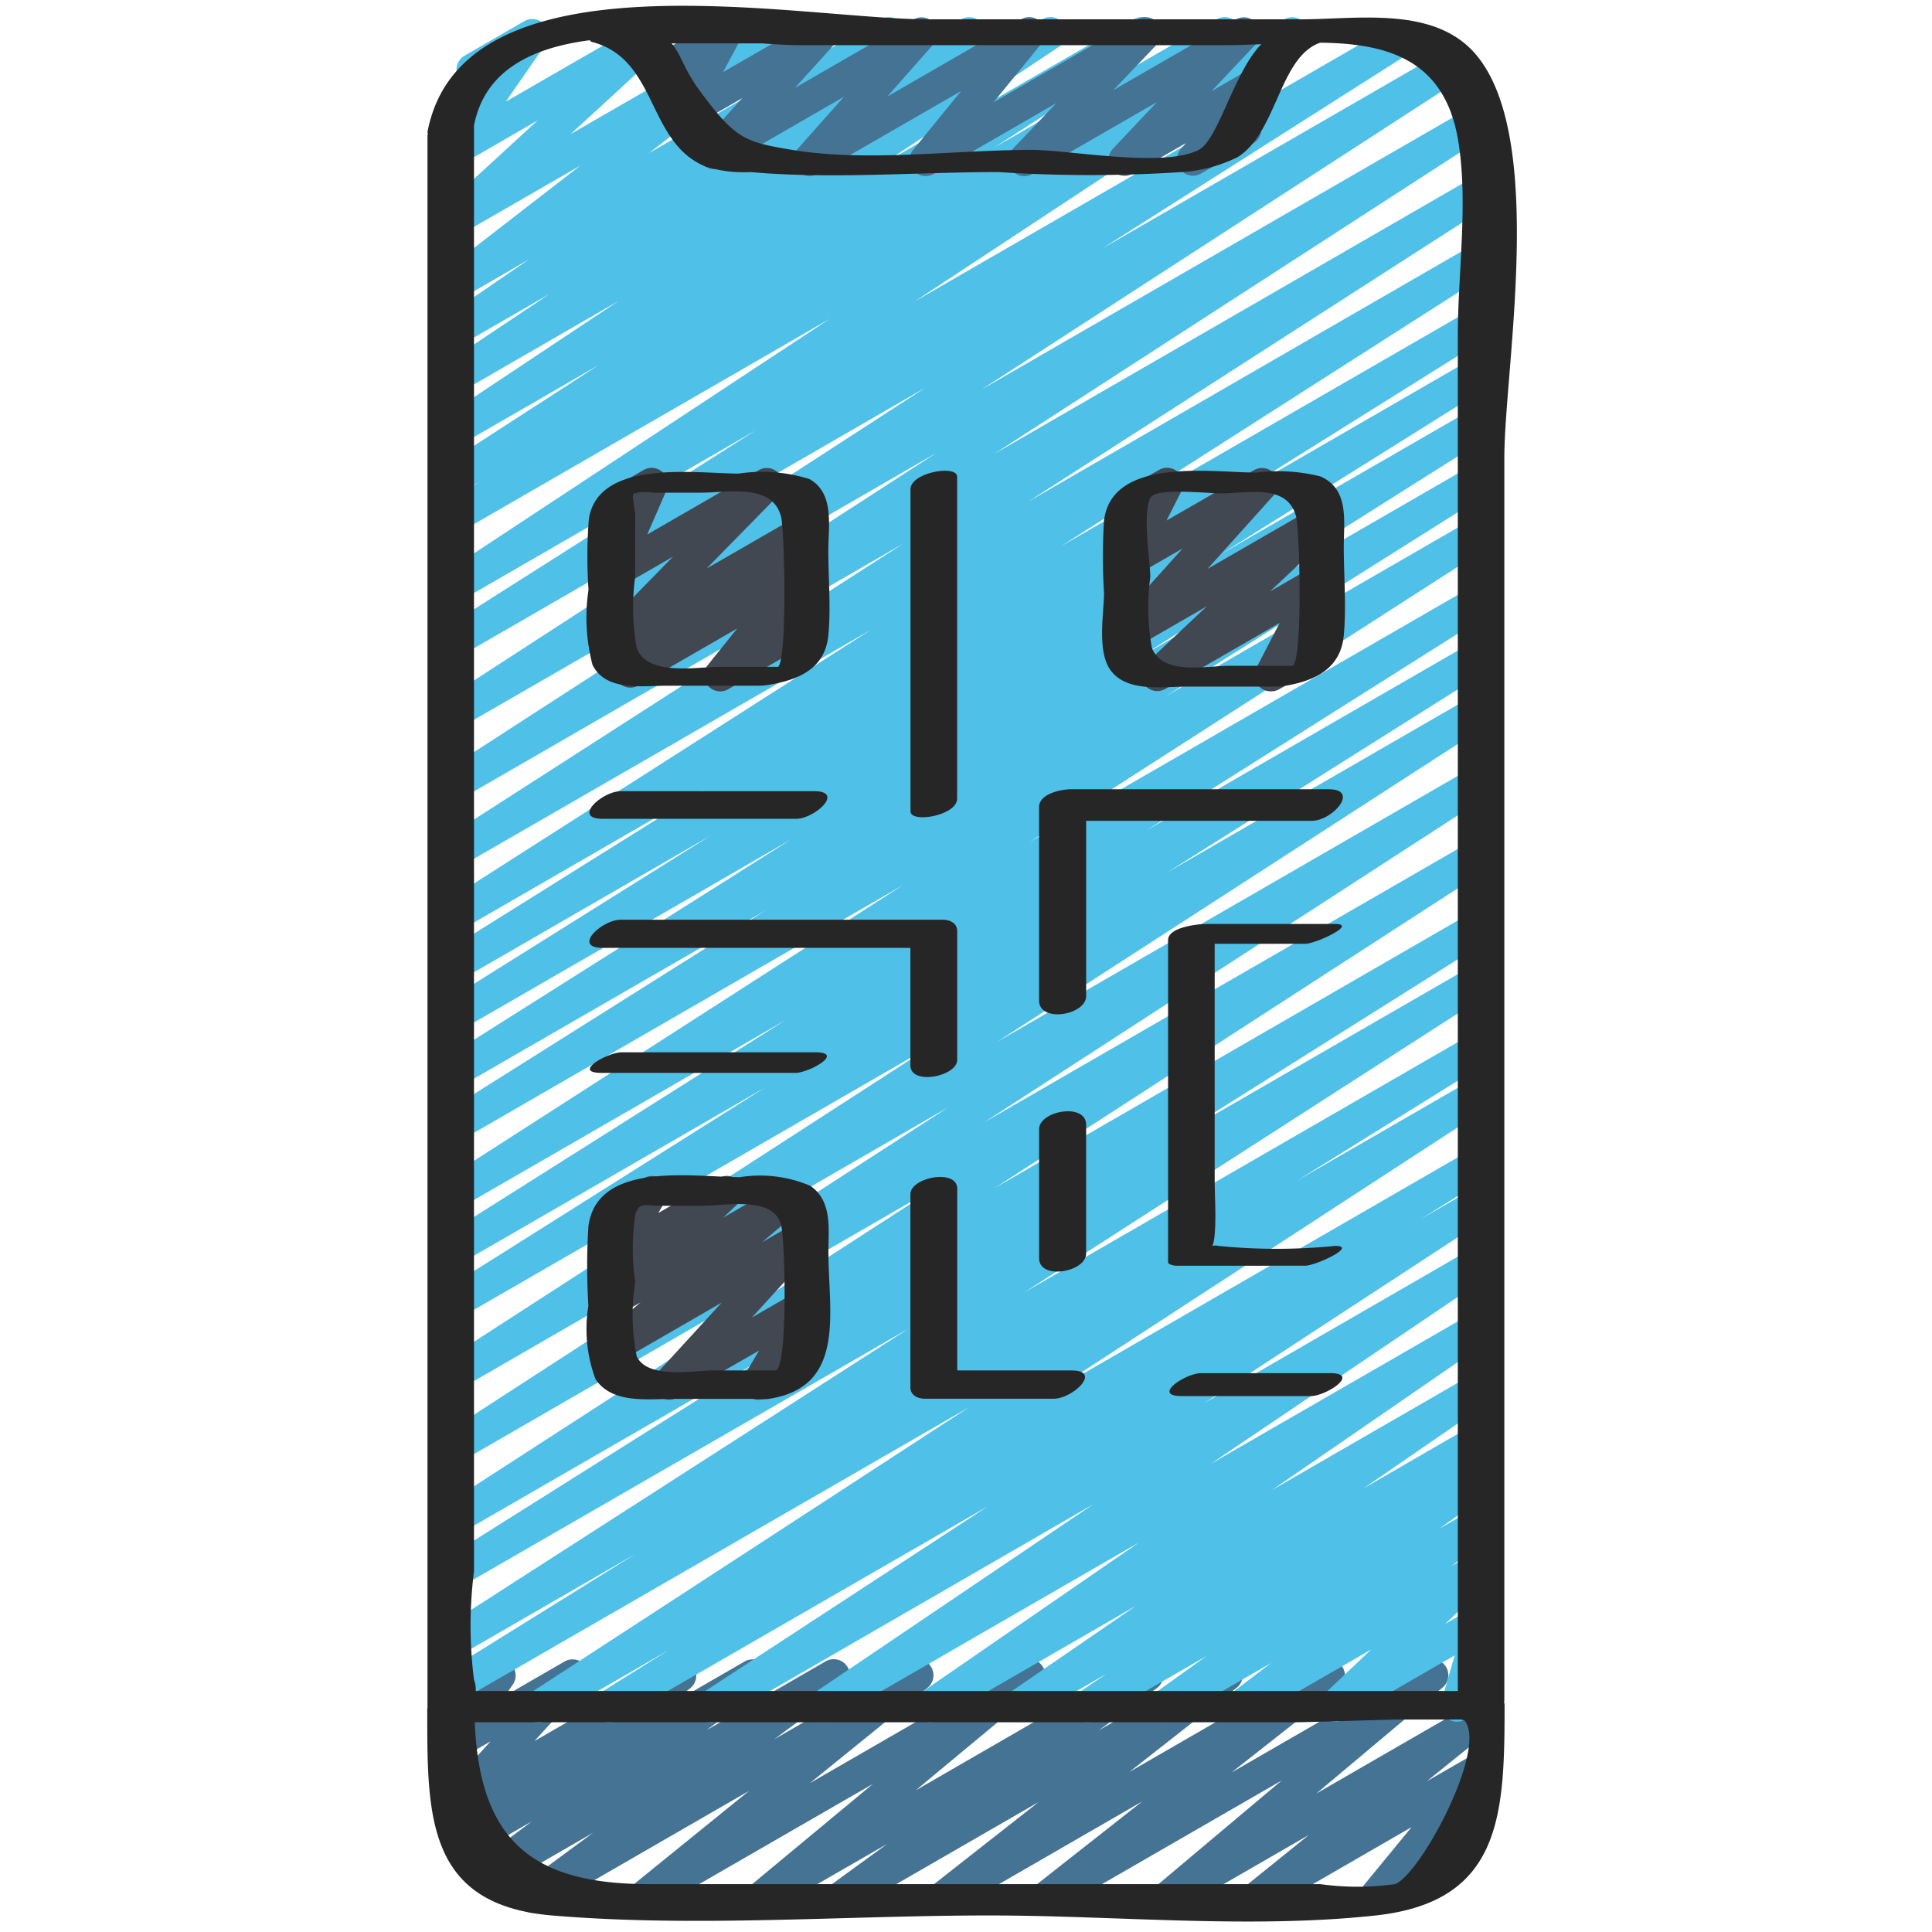
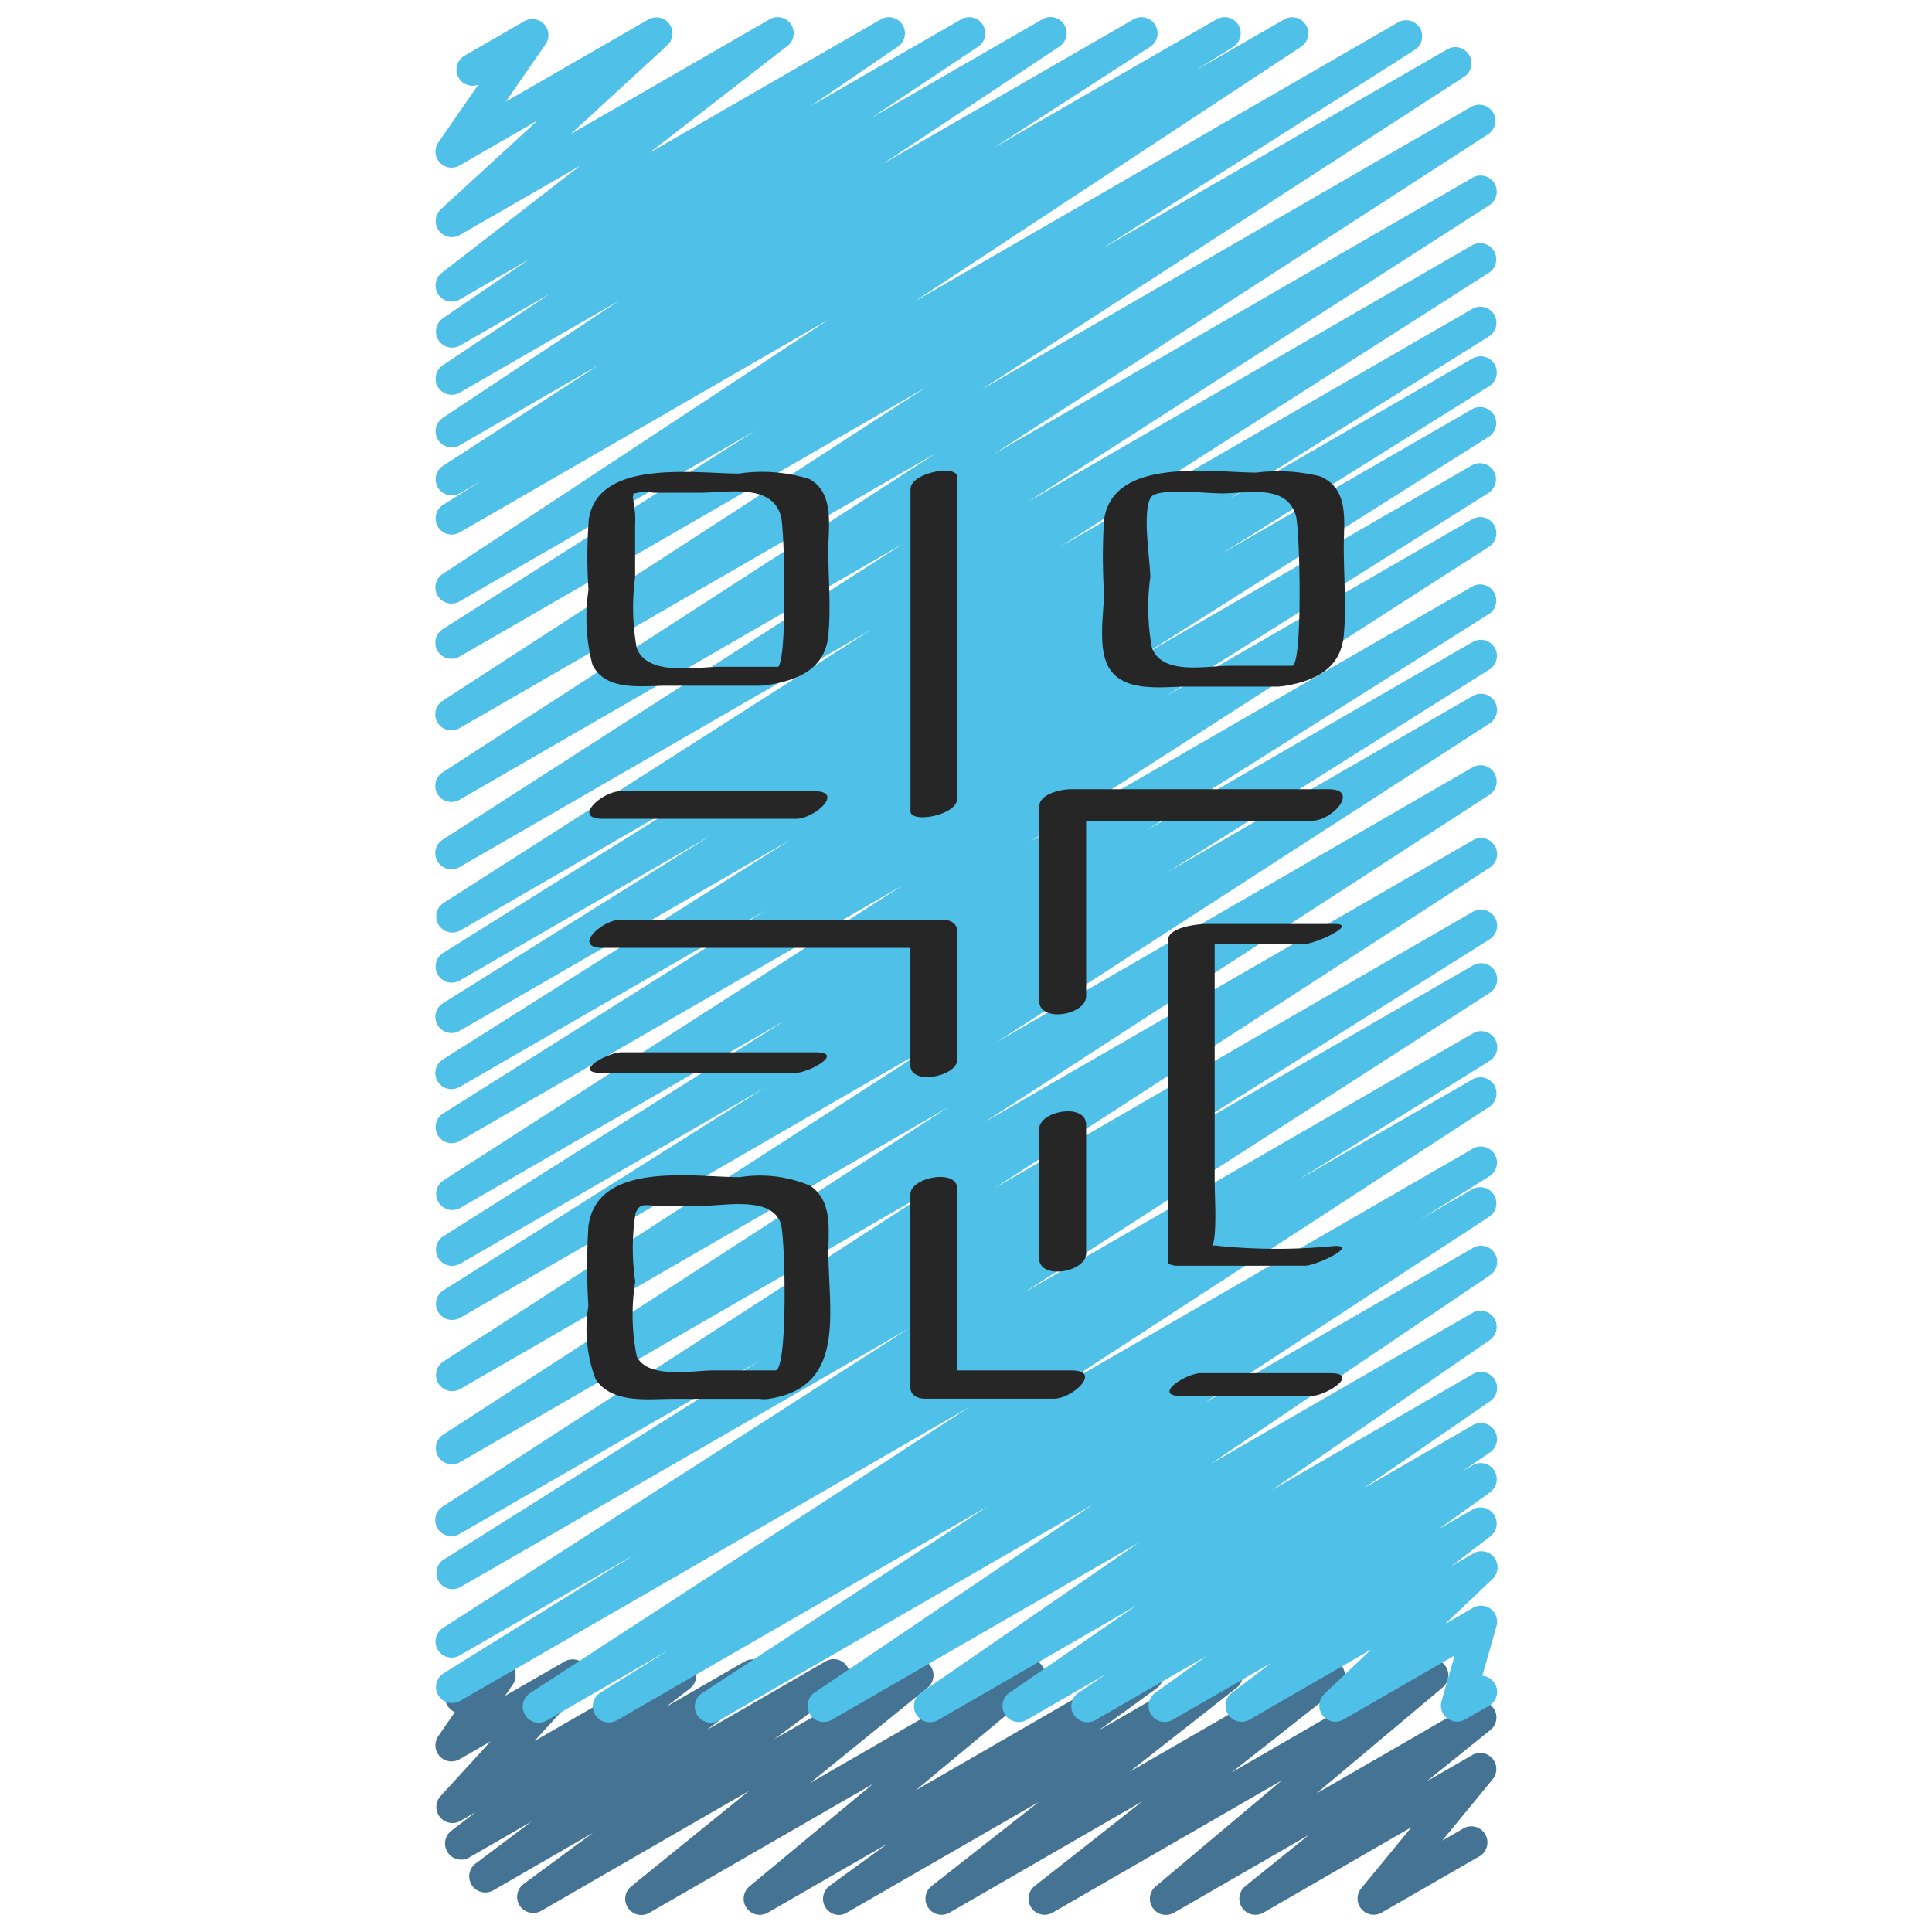
<svg xmlns="http://www.w3.org/2000/svg" width="64" height="64" viewBox="0 0 64 64" fill="none">
  <path d="M27.79 63.436a.534.534 0 0 1-.314-.96l1.92-1.398-3.961 2.282a.533.533 0 0 1-.608-.871l4.092-3.396-7.399 4.267a.533.533 0 0 1-.604-.876l3.896-3.158-6.884 3.974a.533.533 0 0 1-.583-.89l2.3-1.696-3.293 1.9a.533.533 0 0 1-.588-.888l1.848-1.387-2.08 1.2a.534.534 0 0 1-.59-.885l.813-.623-.5.288a.533.533 0 0 1-.66-.821l1.658-1.814-1.027.593a.533.533 0 0 1-.707-.763l.548-.797a.533.533 0 0 1-.05-.95l1.264-.727a.533.533 0 0 1 .706.764l-.256.373 1.97-1.137a.533.533 0 0 1 .661.82l-1.657 1.814 4.571-2.634a.534.534 0 0 1 .591.884l-.805.619 2.605-1.504a.533.533 0 0 1 .587.887l-1.848 1.387 3.947-2.28a.533.533 0 0 1 .582.891l-2.292 1.694 4.48-2.584a.533.533 0 0 1 .603.875l-3.897 3.16 6.994-4.037a.533.533 0 0 1 .607.872l-4.096 3.403 7.4-4.272a.533.533 0 0 1 .58.893l-1.92 1.395 3.968-2.29a.533.533 0 0 1 .596.882l-3.545 2.783 6.35-3.666a.534.534 0 0 1 .596.88l-3.564 2.805 6.384-3.685a.533.533 0 0 1 .61.869l-4.184 3.512 5.163-2.98a.533.533 0 0 1 .6.878l-2.105 1.697 1.506-.868a.533.533 0 0 1 .678.8l-1.67 2.033.73-.42a.534.534 0 0 1 .533.922l-3.273 1.885a.534.534 0 0 1-.678-.8l1.67-2.033-4.906 2.833a.533.533 0 0 1-.6-.877l2.105-1.697-4.463 2.574a.533.533 0 0 1-.61-.87l4.177-3.512-7.594 4.382a.533.533 0 0 1-.596-.88l3.565-2.804-6.382 3.684a.533.533 0 0 1-.595-.881l3.543-2.782-6.35 3.663a.526.526 0 0 1-.263.076Z" fill="#457393" />
  <path d="M17.849 57.067a.533.533 0 0 1-.29-.98l14.548-9.474-16.875 9.738a.533.533 0 0 1-.547-.914l6.373-3.964-5.826 3.363a.533.533 0 0 1-.555-.91l15.43-9.92-14.875 8.58a.534.534 0 0 1-.55-.912l10.469-6.59-9.92 5.726a.533.533 0 0 1-.556-.91l16.387-10.602-15.83 9.142a.534.534 0 0 1-.557-.91l16.747-10.856-16.19 9.346a.534.534 0 0 1-.556-.91l16.301-10.54-15.745 9.09a.533.533 0 0 1-.55-.912l10.66-6.72-10.11 5.84a.533.533 0 0 1-.55-.912l11.345-7.166-10.795 6.232a.534.534 0 0 1-.555-.91l15.233-9.79-14.678 8.475a.533.533 0 0 1-.55-.913l10.705-6.741-10.155 5.86a.533.533 0 0 1-.551-.914l11.512-7.275-10.961 6.329a.533.533 0 0 1-.55-.914l8.854-5.547-8.304 4.797a.533.533 0 0 1-.55-.913l8.673-5.427-8.124 4.693a.534.534 0 0 1-.554-.91l14.187-9.067-13.633 7.864a.533.533 0 0 1-.555-.911l15.265-9.813-14.71 8.493a.533.533 0 0 1-.556-.91l16.359-10.583-15.803 9.122a.533.533 0 0 1-.557-.909l15.992-10.373-15.435 8.911a.533.533 0 0 1-.553-.912l10.347-6.572-9.793 5.654a.533.533 0 0 1-.56-.907l12.817-8.449-12.258 7.075a.533.533 0 0 1-.55-.913l1.256-.788-.706.406a.533.533 0 0 1-.556-.909l5.165-3.342-4.611 2.66a.533.533 0 0 1-.562-.905l5.829-3.877-5.267 3.04a.533.533 0 0 1-.562-.905l3.543-2.367-2.987 1.721a.534.534 0 0 1-.567-.901l2.88-1.97-2.305 1.335a.533.533 0 0 1-.593-.883l4.586-3.551-3.993 2.3a.533.533 0 0 1-.627-.853l3.21-2.946-2.586 1.494a.533.533 0 0 1-.705-.766l1.322-1.91a.533.533 0 0 1-.456-.96L17.365.703a.533.533 0 0 1 .705.766l-1.314 1.897L21.486.64a.534.534 0 0 1 .627.853l-3.21 2.949L25.492.64a.533.533 0 0 1 .593.883L21.5 5.072 29.179.64a.533.533 0 0 1 .568.901l-2.886 1.97L31.84.64a.533.533 0 0 1 .562.905L28.86 3.908 34.526.64a.533.533 0 0 1 .563.905L29.26 5.42 37.547.64a.533.533 0 0 1 .556.909L32.94 4.885 40.299.64a.533.533 0 0 1 .55.913l-1.268.794L42.543.64a.533.533 0 0 1 .56.906L30.293 9.99 46.302.747a.533.533 0 1 1 .553.912L36.51 8.235l11.435-6.603a.534.534 0 0 1 .558.91L32.51 12.907l16.213-9.36a.533.533 0 0 1 .556.91l-16.363 10.59L48.77 5.893a.533.533 0 0 1 .555.911L34.058 16.62 48.77 8.124a.533.533 0 0 1 .554.91l-14.187 9.067 13.634-7.868a.533.533 0 0 1 .55.913l-8.672 5.427 8.123-4.694a.536.536 0 1 1 .55.921l-8.863 5.547 8.32-4.8a.534.534 0 0 1 .551.913l-11.51 7.27 10.956-6.325a.534.534 0 0 1 .55.913l-10.712 6.746 10.16-5.866a.533.533 0 0 1 .554.91L34.11 27.892l14.667-8.467a.533.533 0 0 1 .55.912l-11.362 7.177 10.813-6.244a.533.533 0 1 1 .551.913l-10.654 6.712L48.78 23.06a.533.533 0 1 1 .556.91L33.032 34.512 48.78 25.42a.534.534 0 0 1 .558.91L32.603 37.179l16.179-9.339a.533.533 0 0 1 .557.909L32.942 39.36l15.842-9.152a.533.533 0 0 1 .552.913l-10.478 6.595 9.927-5.73a.533.533 0 1 1 .556.91L33.92 42.819l14.871-8.585a.533.533 0 0 1 .549.914l-6.366 3.958 5.819-3.359a.534.534 0 0 1 .557.908L34.797 46.13l13.991-8.078a.533.533 0 0 1 .55.913l-2.264 1.413 1.715-.99a.534.534 0 0 1 .56.906l-9.46 6.187 8.901-5.14a.533.533 0 0 1 .566.903L40.1 48.497l8.692-5.013a.534.534 0 0 1 .57.9l-7.229 4.978 6.662-3.845a.533.533 0 0 1 .568.901l-4.2 2.89 3.626-2.097a.533.533 0 0 1 .567.902l-.92.624.354-.204a.534.534 0 0 1 .578.895l-1.7 1.22L48.79 50a.534.534 0 0 1 .59.885l-1.305.997.716-.414a.533.533 0 0 1 .634.853l-1.552 1.474.92-.533a.533.533 0 0 1 .78.608l-.47 1.643a.534.534 0 0 1 .225.994l-.795.453a.533.533 0 0 1-.78-.608l.434-1.515-3.685 2.127a.533.533 0 0 1-.633-.848l1.553-1.475-4.027 2.325a.533.533 0 0 1-.59-.885l1.302-.993-3.259 1.882a.533.533 0 0 1-.577-.895l1.707-1.224-3.674 2.12a.532.532 0 0 1-.566-.903l.918-.623-2.648 1.529a.533.533 0 0 1-.568-.901l4.193-2.88-6.563 3.79a.534.534 0 0 1-.569-.902l7.235-4.988-10.199 5.887a.534.534 0 0 1-.565-.903l9.25-6.249-12.393 7.159a.533.533 0 0 1-.559-.908l9.465-6.187-12.302 7.098a.533.533 0 0 1-.548-.914l2.264-1.413-4.034 2.329a.527.527 0 0 1-.266.075Z" fill="#4FC0E8" />
-   <path d="M33.933 5.836a.533.533 0 0 1-.386-.902l1.447-1.52-4.06 2.346a.533.533 0 0 1-.681-.799l1.587-1.947-4.763 2.746a.533.533 0 0 1-.665-.815l1.545-1.74-4.025 2.325a.533.533 0 0 1-.664-.82l1.318-1.457-1.726.996a.533.533 0 0 1-.738-.714l.558-1.037-.26.15a.533.533 0 0 1-.64-.08l-.862-.84a.562.562 0 0 1-.513-.266.535.535 0 0 1 .197-.728l.172-.094a.533.533 0 0 1 .64.081l.825.805L23.77.64a.533.533 0 0 1 .737.714L23.95 2.39 26.987.64a.533.533 0 0 1 .662.818l-1.317 1.454L30.272.64a.533.533 0 0 1 .661.813L29.391 3.2 33.825.64a.533.533 0 0 1 .68.799l-1.592 1.948L37.675.64a.533.533 0 0 1 .653.829L36.88 2.987 40.946.64a.534.534 0 0 1 .654.825l-1.466 1.554 1.293-.747a.533.533 0 0 1 .673.807l-.62.729a.533.533 0 0 1 .035.942l-1.728.998a.533.533 0 0 1-.673-.807l.17-.2-1.77 1.019a.534.534 0 0 1-.653-.827l1.465-1.552L34.2 5.76a.534.534 0 0 1-.266.076Z" fill="#457393" />
-   <path d="M23.858 22.902a.533.533 0 0 1-.415-.868l.981-1.217-3.278 1.892a.533.533 0 0 1-.602-.875l.498-.405-.477.276a.533.533 0 0 1-.647-.836l2.375-2.428-1.733 1a.534.534 0 0 1-.755-.676l.663-1.512a.54.54 0 0 1-.613-.457.532.532 0 0 1 .262-.532l1.203-.694a.534.534 0 0 1 .756.676l-.636 1.46 3.697-2.133a.534.534 0 0 1 .649.834l-2.38 2.427 2.96-1.706a.533.533 0 0 1 .602.875l-.527.427a.533.533 0 0 1 .609.832l-.982 1.216.3-.172a.534.534 0 0 1 .533.923l-2.773 1.6a.523.523 0 0 1-.27.073Zm18.236 0a.533.533 0 0 1-.474-.78l.77-1.486-3.777 2.179a.533.533 0 0 1-.632-.853l1.997-1.877-2.346 1.355a.533.533 0 0 1-.663-.818l2.207-2.453-1.545.89a.533.533 0 0 1-.747-.702l.555-1.097a.533.533 0 0 1-.255-.997l1.203-.693a.534.534 0 0 1 .747.703l-.49.97 2.9-1.67a.534.534 0 0 1 .664.817l-2.206 2.454 3.433-1.98a.533.533 0 0 1 .631.853l-1.996 1.876 1.366-.788a.534.534 0 0 1 .74.707l-.771 1.493a.535.535 0 0 1 .533.927l-1.573.906a.533.533 0 0 1-.271.063ZM22.173 46.368a.533.533 0 0 1-.394-.894l2.126-2.322-3.34 1.929a.533.533 0 0 1-.61-.87l1.264-1.066-.655.377a.533.533 0 0 1-.632-.853l.518-.49a.534.534 0 0 1-.61-.785l.41-.692a.533.533 0 0 1-.28-.84.533.533 0 0 1 .156-.138l1.203-.694a.533.533 0 0 1 .725.735l-.248.418 1.997-1.152a.533.533 0 0 1 .632.853l-.473.448 1.934-1.117a.533.533 0 0 1 .612.868l-1.263 1.067 1.127-.65a.533.533 0 0 1 .66.822l-2.126 2.323 1.467-.847a.533.533 0 0 1 .726.734l-.544.92a.542.542 0 0 1 .496.265.533.533 0 0 1-.194.727l-1.475.854a.534.534 0 0 1-.726-.733l.489-.825-2.706 1.552a.523.523 0 0 1-.266.076Z" fill="#424852" />
-   <path d="M14.161 56.584c0 .008-.007.014-.007.022 0 3.488-.061 6.49 4.128 6.846 4.757.402 9.72 0 14.492 0 4.182 0 8.64.453 12.8 0 4.192-.458 4.267-3.357 4.267-6.991a.38.38 0 0 0-.018-.078.33.33 0 0 0 .01-.057V15.171c0-3.112 1.577-11.561-1.412-13.81C46.988.277 44.78.64 43.085.64h-12.36c-4.245 0-15.412-2.355-16.564 3.733 0 .027.01.044.013.068.002.023-.013.025-.013.039v52.105Zm32.05 5.83a8.91 8.91 0 0 1-2.477 0H21.498c-3.799 0-5.61-1.38-5.77-5.362h27.126c.543 0 2.078-.058 3.414-.09h2.08c.058 0 .115.01.167.033.778.93-1.464 5.105-2.305 5.42ZM25.25 1.437c.481.035.918.06 1.28.06h14.015c.4 0 .816-.015 1.239-.034-.9.902-1.42 3.16-2.075 3.502-1.162.605-4.267 0-5.541 0-2.533 0-5.43.413-7.926 0-1.567-.259-1.878-.352-3.07-1.97-.52-.707-.604-1.184-.925-1.558h3.002Zm-5.715-.107a.16.16 0 0 0 .107.068c2.154.586 1.786 3.323 3.733 4.12.48.148.983.21 1.485.182 2.692.24 5.514 0 8.213 0 2.025.132 4.056.132 6.08 0a4.843 4.843 0 0 0 1.855-.501c1.3-.825 1.37-3.312 2.724-3.785 2.15.027 4.088.507 4.56 3.174.359 2.041 0 4.468 0 6.528v44.9H15.758a.867.867 0 0 0-.056-.372 14.184 14.184 0 0 1 0-3.59V4.16c.354-1.84 1.931-2.58 3.833-2.828V1.33Z" fill="#262626" />
  <path d="M19.627 22.023c.44.892 1.65.692 2.468.692h3.021c.114 0 .228-.009.34-.028.992-.16 1.875-.533 1.983-1.636.09-.917 0-1.887 0-2.808 0-.806.213-1.911-.627-2.374a5.238 5.238 0 0 0-2.337-.181c-1.423 0-4.67-.5-4.97 1.517a16.19 16.19 0 0 0-.01 2.332 6.2 6.2 0 0 0 .132 2.486Zm2.026-5.703h1.573c.886 0 2.353-.32 2.646.79.118.447.213 4.667-.093 4.98H23.84c-.772 0-2.394.32-2.747-.621a7.495 7.495 0 0 1-.054-2.347V17.48c0-.148.01-.302 0-.45-.01-.147-.08-.543-.072-.575a.194.194 0 0 0 .007-.106.56.56 0 0 0 .151-.032c.176-.023.353-.021.528.003Zm15.137 5.884c.54.74 1.745.54 2.546.54h2.846a.66.66 0 0 0 .089 0h.076a.696.696 0 0 0 .088-.012c.037 0 .061 0 .107-.009 1.008-.162 1.869-.568 1.972-1.674.09-.96 0-1.966 0-2.928 0-.862.188-1.92-.776-2.34a5.801 5.801 0 0 0-2.119-.126c-1.465 0-4.769-.533-5.046 1.578a19.3 19.3 0 0 0 0 2.429c-.012.705-.234 1.923.217 2.542Zm1.334-5.73c.195-.32 1.844-.13 2.339-.13.875 0 2.178-.33 2.47.761.123.457.227 4.707-.106 4.95H40.73c-.759 0-2.219.328-2.571-.591a7.43 7.43 0 0 1-.054-2.347c0-.539-.28-2.157.018-2.642ZM26.839 39.28a4.251 4.251 0 0 0-2.33-.285c-1.524 0-4.74-.554-5.018 1.635a21.415 21.415 0 0 0 0 2.63 4.73 4.73 0 0 0 .238 2.43c.553.82 1.72.65 2.574.65h2.851c.117.017.235.015.351-.007 2.539-.41 1.937-2.896 1.937-4.854 0-.777.136-1.691-.602-2.199Zm-5.746 5.653a6.992 6.992 0 0 1-.05-2.478 7.536 7.536 0 0 1 .009-2.259c.145-.376.312-.254.806-.254h1.445c.728 0 2.25-.32 2.56.583.148.426.245 4.748-.162 4.872H23.63c-.644-.002-2.174.302-2.537-.466v.002ZM31.706 26.46V15.793c0-.41-1.545-.142-1.545.414v10.667c0 .41 1.545.142 1.545-.414Zm4.274 6.535V27.19h7.475c.69 0 1.6-1.045.557-1.045h-8.534c-.307 0-1.058.139-1.058.594v6.4c0 .758 1.56.49 1.56-.143Zm-9.609-5.87c.607 0 1.632-.916.591-.916h-6.4c-.607 0-1.632.915-.59.915h6.4Zm4.856 3.342H20.56c-.618 0-1.628.933-.587.933h10.185v3.889c0 .68 1.55.37 1.55-.178v-4.266c0-.264-.236-.378-.481-.378Zm-4.887 5.075c.46 0 1.677-.684.653-.684h-6.4c-.46 0-1.677.684-.653.684h6.4Zm3.818 4.012v6.4c0 .265.236.38.483.38h4.267c.62 0 1.625-.936.584-.936H31.71V39.38c0-.683-1.551-.375-1.551.175Zm9.629 5.933c-.506 0-1.664.76-.632.76h4.267c.506 0 1.664-.76.631-.76h-4.266Zm-5.366-8.079v4.267c0 .746 1.558.466 1.558-.15V37.26c0-.743-1.558-.467-1.558.149Z" fill="#262626" />
  <path d="M43.236 41.928c.346 0 1.754-.656.994-.656a19.418 19.418 0 0 1-3.872 0c-.354-.078-.172.259-.12-.384.051-.604 0-1.231 0-1.836v-7.787h2.998c.346 0 1.754-.657.994-.657h-4.266c-.294 0-1.27.107-1.27.533v10.667c0 .094.234.122.276.122l4.266-.002Z" fill="#262626" />
</svg>